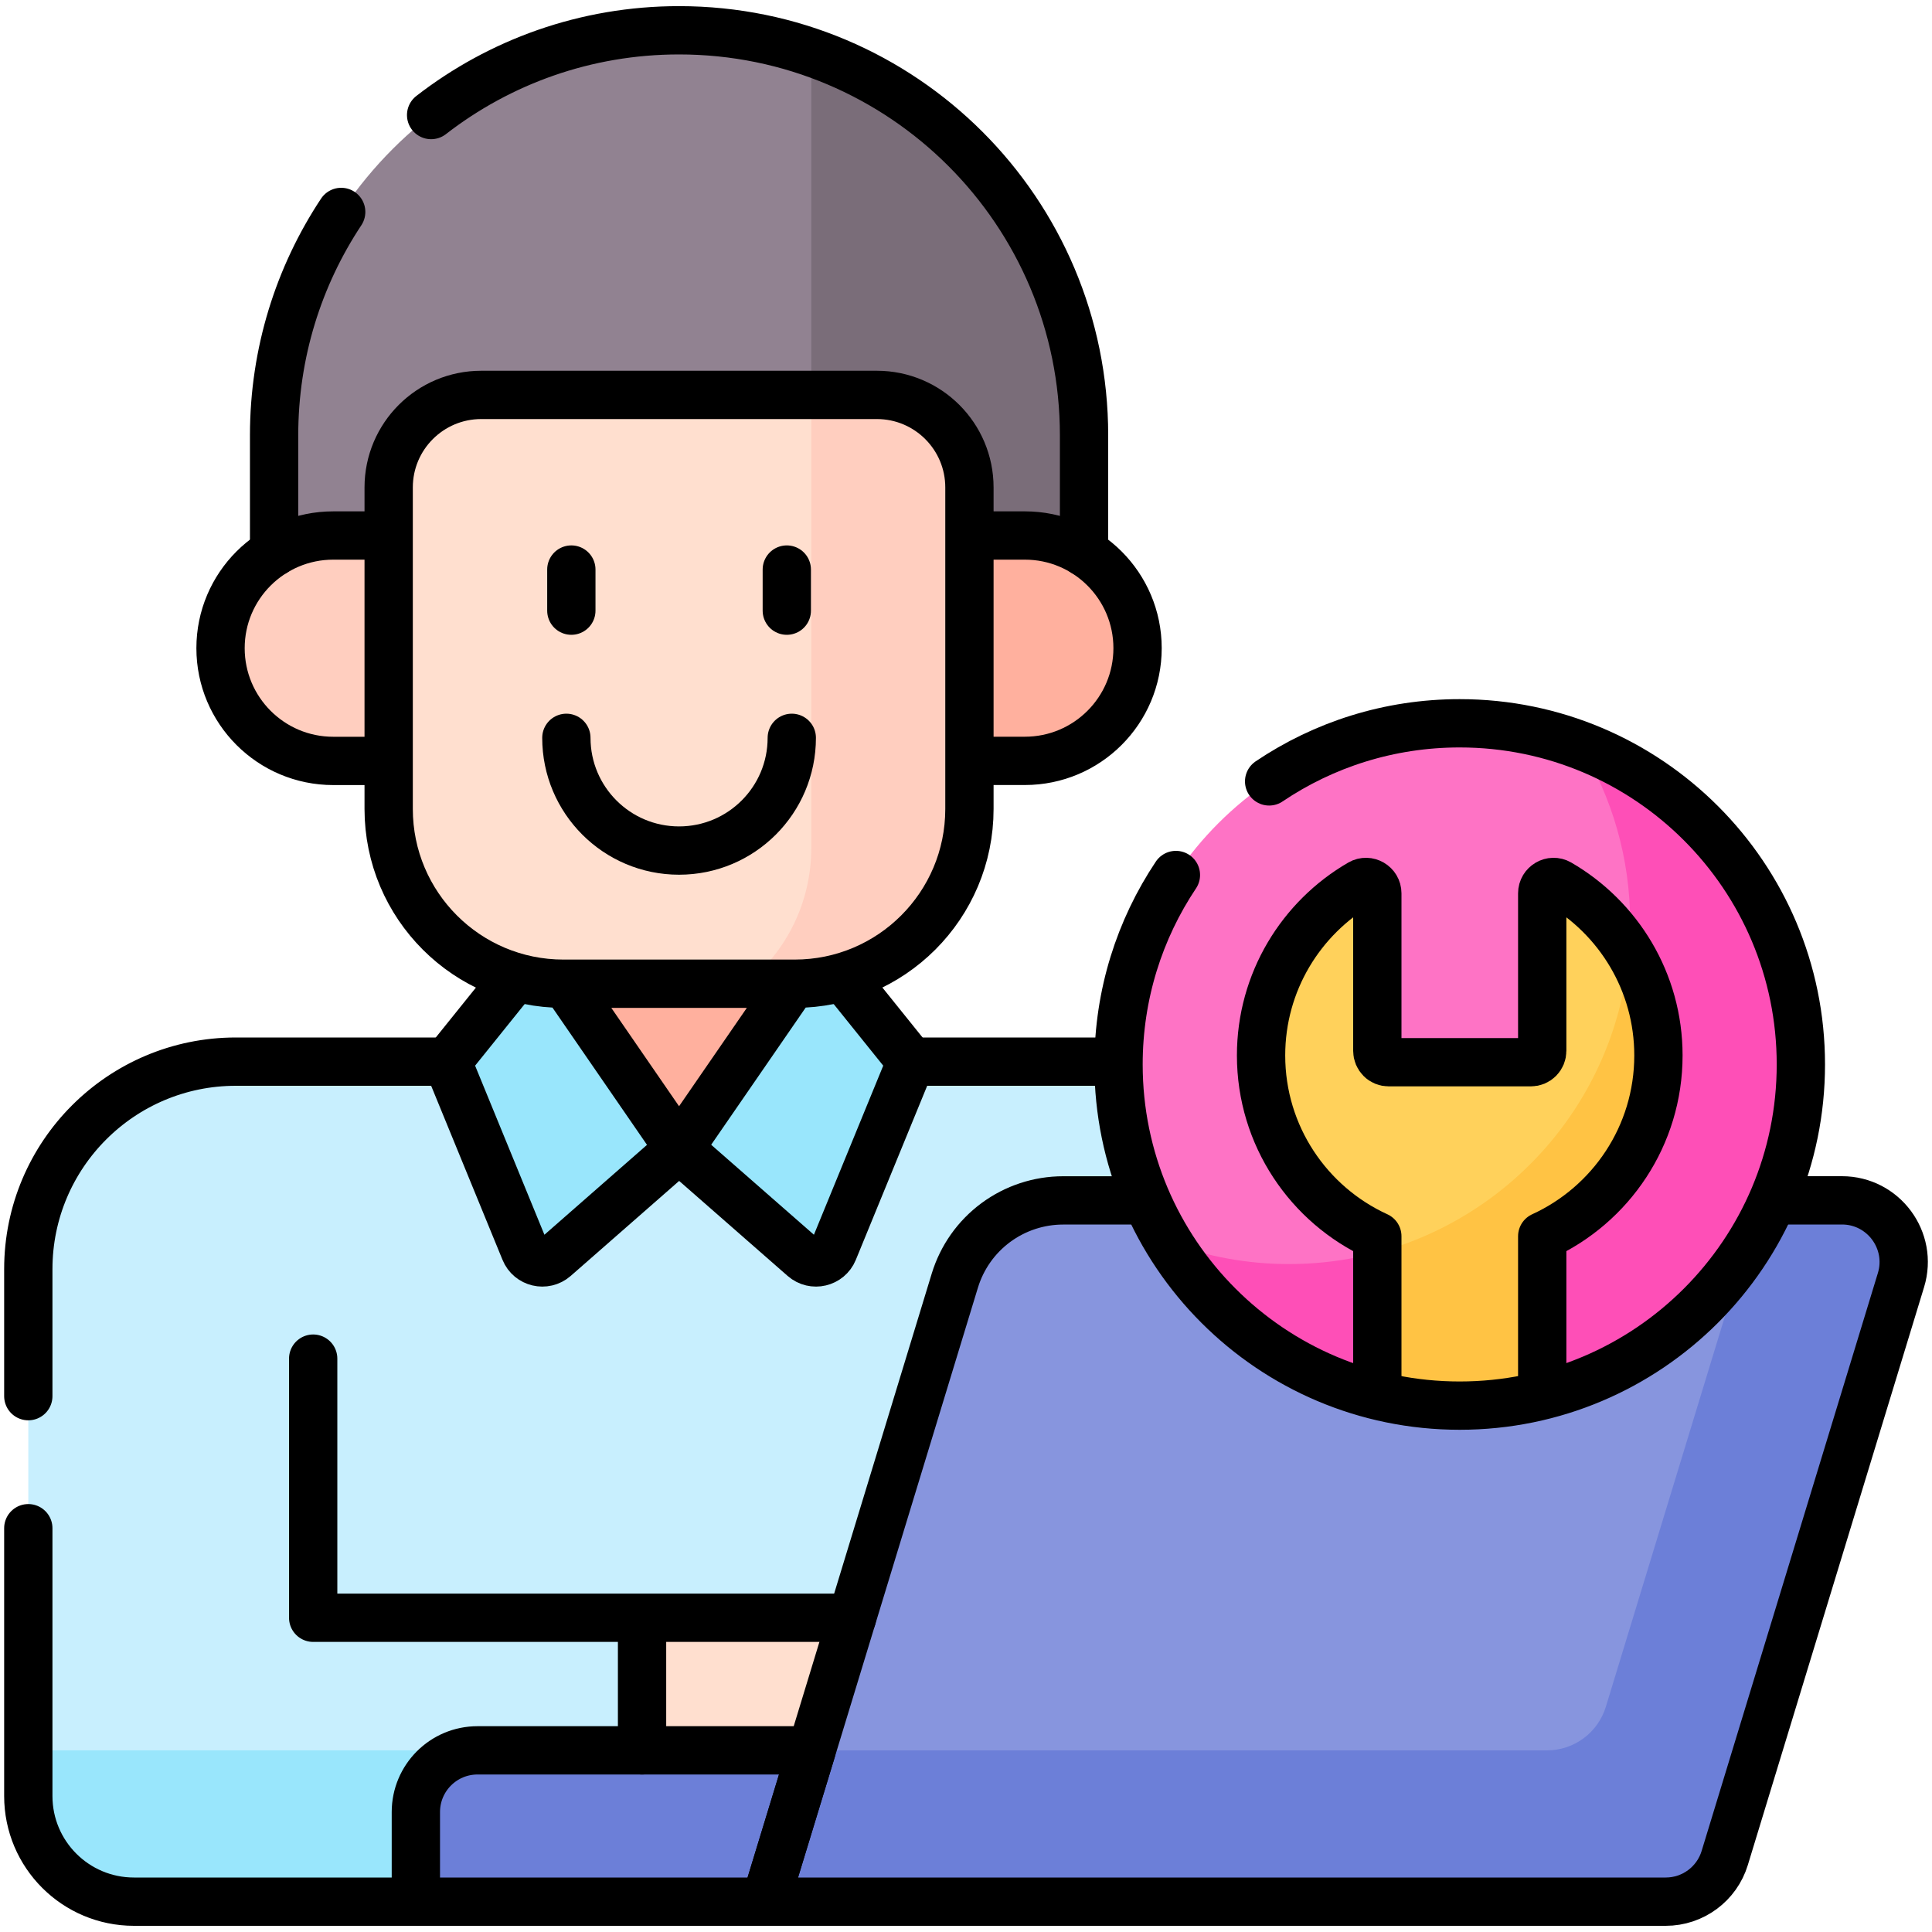
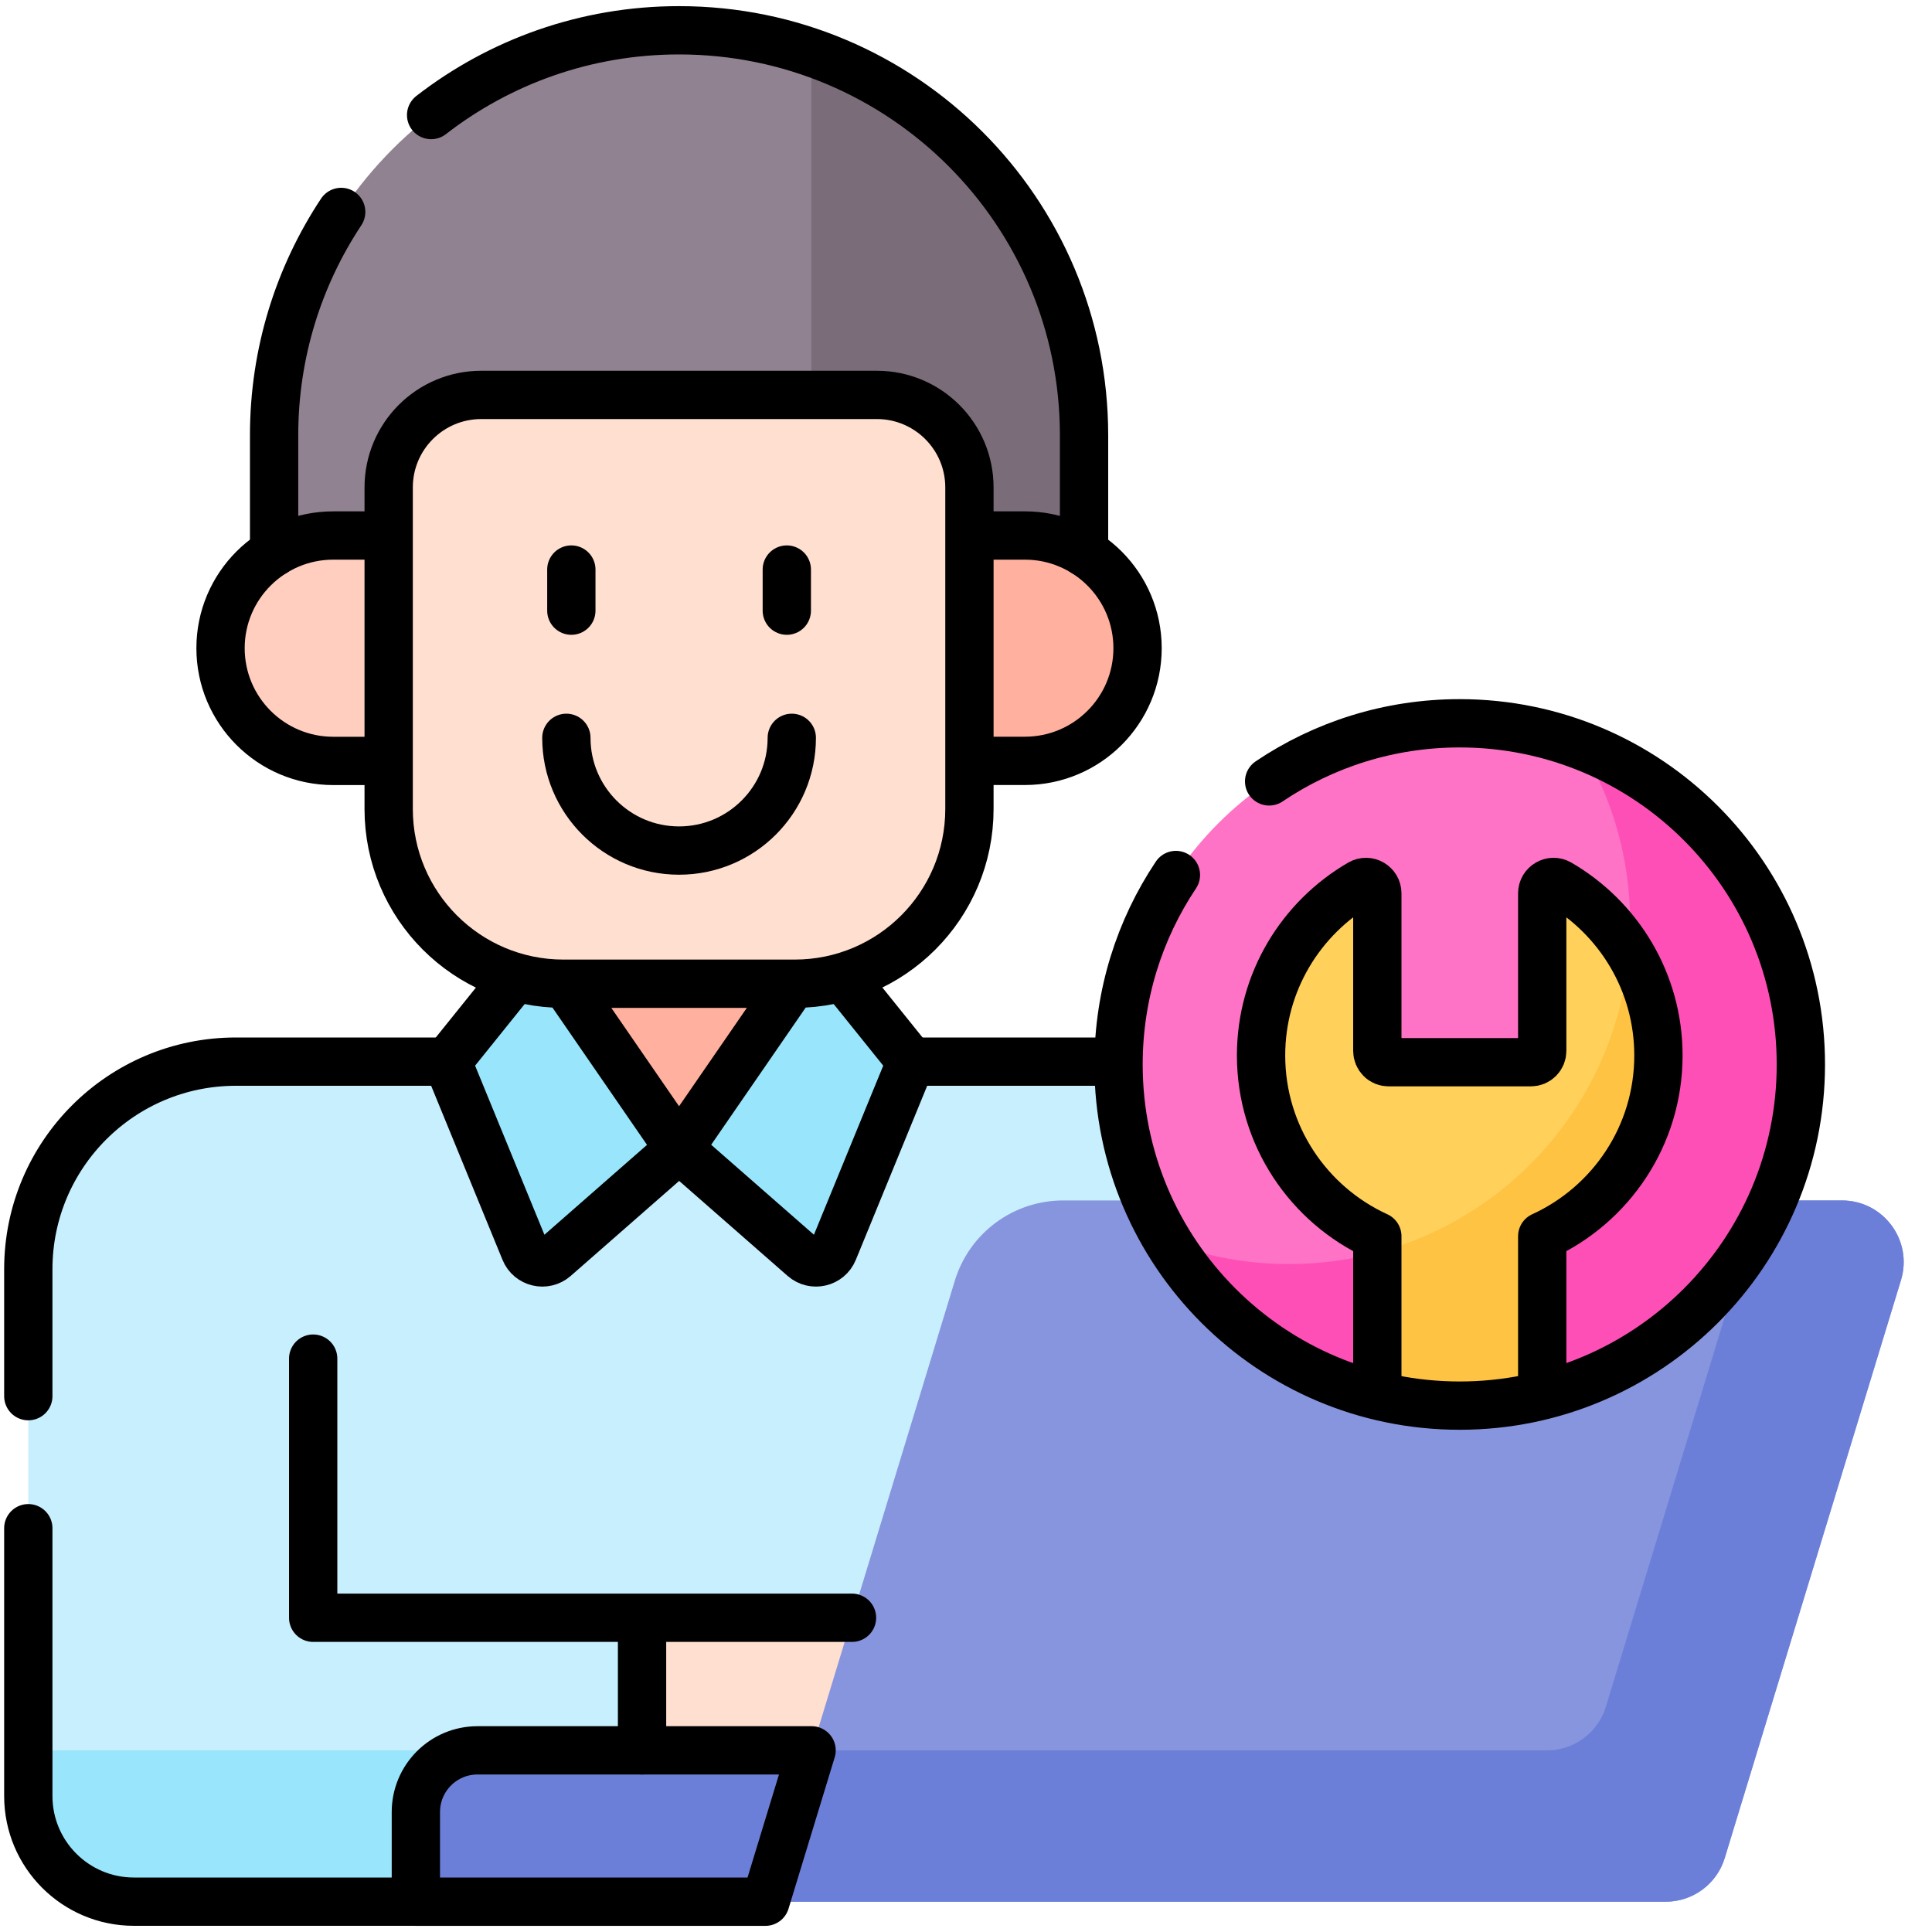
<svg xmlns="http://www.w3.org/2000/svg" width="40" height="40" viewBox="0 0 40 40" fill="none">
  <g clip-path="url(#clip0_5467_6127)">
    <path d="M23.276 21.98H4.883C2.51 21.98 0.586 23.904 0.586 26.277V37.185C0.586 38.393 1.565 39.372 2.773 39.372H25.404C26.58 39.372 27.533 38.419 27.533 37.244V26.238C27.533 23.887 25.627 21.98 23.276 21.98Z" fill="#C8EFFE" />
    <path d="M9.887 36.239H0.586V37.185C0.586 38.393 1.565 39.372 2.773 39.372H8.61V37.517C8.61 36.811 9.182 36.239 9.887 36.239Z" fill="#99E6FC" />
    <path d="M16.861 36.318L17.722 33.494H13.293V36.318H16.861Z" fill="#FFDFCF" />
    <path d="M16.451 20.282H11.664C11.339 20.282 11.025 20.237 10.726 20.154L9.258 21.98L10.863 25.895C10.964 26.143 11.28 26.218 11.482 26.041L14.057 23.785L16.633 26.041C16.835 26.218 17.15 26.143 17.252 25.895L18.857 21.98L17.389 20.154C17.083 20.239 16.768 20.282 16.451 20.282Z" fill="#99E6FC" />
    <path d="M16.452 20.282H11.665C11.658 20.282 11.651 20.281 11.645 20.281L14.058 23.785L16.472 20.281C16.465 20.281 16.458 20.282 16.452 20.282Z" fill="#FFB09E" />
    <path d="M14.06 0.627C9.43 0.627 5.676 4.381 5.676 9.012V11.537C6.04 11.298 6.466 11.172 6.901 11.172H8.127V10.092C8.127 9.078 8.952 8.254 9.965 8.254H18.156C19.169 8.254 19.994 9.078 19.994 10.092V11.172H21.22C21.655 11.172 22.081 11.298 22.445 11.537V9.012C22.445 4.381 18.691 0.627 14.06 0.627Z" fill="#918291" />
    <path d="M16.797 1.085V8.254H18.154C19.168 8.254 19.993 9.079 19.993 10.092V11.172H21.219C21.654 11.172 22.08 11.299 22.444 11.537V9.012C22.444 5.34 20.083 2.22 16.797 1.085Z" fill="#7A6D79" />
    <path d="M8.133 11.087H6.9C5.611 11.087 4.566 12.132 4.566 13.42C4.566 14.709 5.611 15.753 6.9 15.753H8.133V11.087Z" fill="#FFCEBF" />
    <path d="M21.217 11.087H19.984V15.753H21.217C22.506 15.753 23.55 14.709 23.55 13.42C23.55 12.132 22.506 11.087 21.217 11.087Z" fill="#FFB09E" />
    <path d="M16.452 20.367H11.665C9.667 20.367 8.047 18.747 8.047 16.749V10.092C8.047 9.034 8.905 8.176 9.963 8.176H18.154C19.212 8.176 20.07 9.034 20.07 10.092V16.749C20.07 18.747 18.45 20.367 16.452 20.367Z" fill="#FFDFCF" />
    <path d="M8.133 11.087H6.9C5.611 11.087 4.566 12.132 4.566 13.42C4.566 14.709 5.611 15.753 6.9 15.753H8.133V11.087Z" fill="#FFCEBF" />
    <path d="M16.452 20.367H11.665C9.667 20.367 8.047 18.747 8.047 16.749V10.092C8.047 9.034 8.905 8.176 9.963 8.176H18.154C19.212 8.176 20.07 9.034 20.07 10.092V16.749C20.07 18.747 18.45 20.367 16.452 20.367Z" fill="#FFDFCF" />
-     <path d="M18.155 8.176H16.797V17.554C16.797 18.69 16.273 19.704 15.453 20.367H16.453C18.451 20.367 20.071 18.747 20.071 16.749V10.092C20.071 9.034 19.213 8.176 18.155 8.176Z" fill="#FFCEBF" />
    <path d="M16.884 36.239H9.887C9.181 36.239 8.609 36.811 8.609 37.516V39.372H15.847L16.02 39.072L16.884 36.239Z" fill="#6C7FD8" />
    <path d="M15.848 39.373H34.487C35.049 39.373 35.545 39.006 35.709 38.468L39.358 26.503C39.608 25.683 38.994 24.854 38.136 24.854H22.011C21.509 24.854 21.02 25.015 20.616 25.314C20.212 25.613 19.916 26.033 19.769 26.514L15.848 39.373Z" fill="#8795DE" />
    <path d="M38.136 24.854H36.444L33.248 35.335C33.168 35.597 33.007 35.826 32.787 35.989C32.567 36.152 32.3 36.24 32.027 36.24H16.803L15.848 39.373H34.487C35.049 39.373 35.545 39.006 35.709 38.468L39.358 26.503C39.608 25.683 38.994 24.854 38.136 24.854Z" fill="#6C7FD8" />
    <path d="M30.22 29.102C34.121 29.102 37.283 25.939 37.283 22.038C37.283 18.137 34.121 14.975 30.22 14.975C26.319 14.975 23.156 18.137 23.156 22.038C23.156 25.939 26.319 29.102 30.22 29.102Z" fill="#FE73C5" />
    <path d="M32.718 15.429C33.373 16.5 33.751 17.76 33.751 19.108C33.751 23.009 30.588 26.171 26.687 26.171C25.835 26.172 24.989 26.018 24.191 25.717C25.432 27.747 27.669 29.102 30.222 29.102C34.123 29.102 37.286 25.939 37.286 22.038C37.286 19.016 35.387 16.437 32.718 15.429Z" fill="#FE4FB7" />
    <path d="M31.93 18.495V21.758C31.93 21.82 31.905 21.88 31.861 21.924C31.817 21.968 31.758 21.992 31.695 21.992H28.75C28.688 21.992 28.628 21.968 28.585 21.924C28.541 21.88 28.516 21.82 28.516 21.758V18.495C28.516 18.316 28.321 18.201 28.165 18.291C26.936 19.003 26.109 20.331 26.109 21.852C26.109 23.515 27.096 24.946 28.516 25.595V28.893C29.062 29.029 29.634 29.102 30.223 29.102C30.811 29.102 31.383 29.029 31.93 28.893V25.595C33.349 24.946 34.336 23.515 34.336 21.852C34.336 20.331 33.509 19.003 32.28 18.291C32.125 18.201 31.93 18.316 31.93 18.495Z" fill="#FFD15B" />
    <path d="M33.727 19.699C33.477 22.705 31.347 25.176 28.516 25.933V28.894C29.074 29.033 29.647 29.103 30.223 29.102C30.811 29.102 31.383 29.03 31.93 28.894V25.596C33.349 24.947 34.336 23.516 34.336 21.853C34.337 21.093 34.126 20.346 33.727 19.699Z" fill="#FFC344" />
    <path d="M6.484 28.129V33.494H13.293M13.293 33.494V36.239M13.293 33.494H17.64M11.829 12.643V11.792M16.29 11.792V12.643M16.393 15.276C16.393 16.565 15.348 17.61 14.059 17.61C12.771 17.61 11.726 16.565 11.726 15.276" stroke="black" stroke-miterlimit="10" stroke-linecap="round" stroke-linejoin="round" />
    <path d="M10.672 20.227L9.262 21.98L10.867 25.895C10.968 26.143 11.284 26.217 11.486 26.041L14.061 23.785L16.637 26.041C16.839 26.217 17.154 26.143 17.256 25.895L18.861 21.98L17.451 20.227" stroke="black" stroke-miterlimit="10" stroke-linejoin="round" />
    <path d="M11.705 20.367L14.059 23.785L16.414 20.367H11.705ZM8.047 11.087H6.9C5.611 11.087 4.566 12.132 4.566 13.42C4.566 14.709 5.611 15.754 6.9 15.754H8.047V11.087ZM21.219 11.087H20.071V15.753H21.219C22.507 15.753 23.552 14.709 23.552 13.42C23.552 12.132 22.507 11.087 21.219 11.087ZM16.453 20.367H11.665C9.667 20.367 8.047 18.747 8.047 16.749V10.092C8.047 9.034 8.905 8.176 9.964 8.176H18.154C19.213 8.176 20.071 9.034 20.071 10.092V16.749C20.071 18.747 18.451 20.367 16.453 20.367ZM9.887 36.239C9.181 36.239 8.61 36.811 8.61 37.517V39.373H15.847L16.803 36.239H9.887V36.239Z" stroke="black" stroke-miterlimit="10" stroke-linecap="round" stroke-linejoin="round" />
-     <path d="M23.741 24.853H22.011C21.509 24.853 21.02 25.014 20.616 25.313C20.212 25.612 19.916 26.032 19.769 26.513L15.848 39.372H34.487C35.049 39.372 35.545 39.005 35.709 38.467L39.358 26.502C39.608 25.682 38.994 24.852 38.136 24.852H36.702" stroke="black" stroke-miterlimit="10" stroke-linejoin="round" />
    <path d="M31.93 28.893V25.595C33.349 24.946 34.336 23.515 34.336 21.852C34.336 20.331 33.509 19.003 32.281 18.291C32.125 18.201 31.93 18.316 31.93 18.495V21.758C31.93 21.82 31.905 21.88 31.861 21.924C31.817 21.968 31.758 21.992 31.695 21.992H28.75C28.688 21.992 28.628 21.968 28.585 21.924C28.541 21.88 28.516 21.82 28.516 21.758V18.495C28.516 18.316 28.321 18.201 28.165 18.291C26.936 19.003 26.109 20.331 26.109 21.852C26.109 23.515 27.096 24.946 28.516 25.595V28.893" stroke="black" stroke-miterlimit="10" stroke-linejoin="round" />
    <path d="M22.444 11.434V9.012C22.444 4.381 18.69 0.627 14.059 0.627C12.125 0.627 10.344 1.282 8.926 2.382M7.064 4.388C6.186 5.714 5.675 7.303 5.675 9.012V11.434M24.346 18.116C23.596 19.238 23.158 20.587 23.158 22.038C23.158 25.939 26.32 29.102 30.221 29.102C34.122 29.102 37.285 25.939 37.285 22.038C37.285 18.137 34.122 14.975 30.221 14.975C28.76 14.975 27.403 15.418 26.276 16.178M9.26 21.98H4.883C2.51 21.98 0.586 23.904 0.586 26.277V28.906M0.586 31.64V37.185C0.586 38.393 1.565 39.372 2.773 39.372H8.61" stroke="black" stroke-miterlimit="10" stroke-linecap="round" stroke-linejoin="round" />
    <path d="M23.159 21.98H18.859" stroke="black" stroke-miterlimit="10" stroke-linejoin="round" />
  </g>
  <defs>
    <clipPath id="clip0_5467_6127">
      <rect width="40" height="40" fill="white" />
    </clipPath>
  </defs>
</svg>